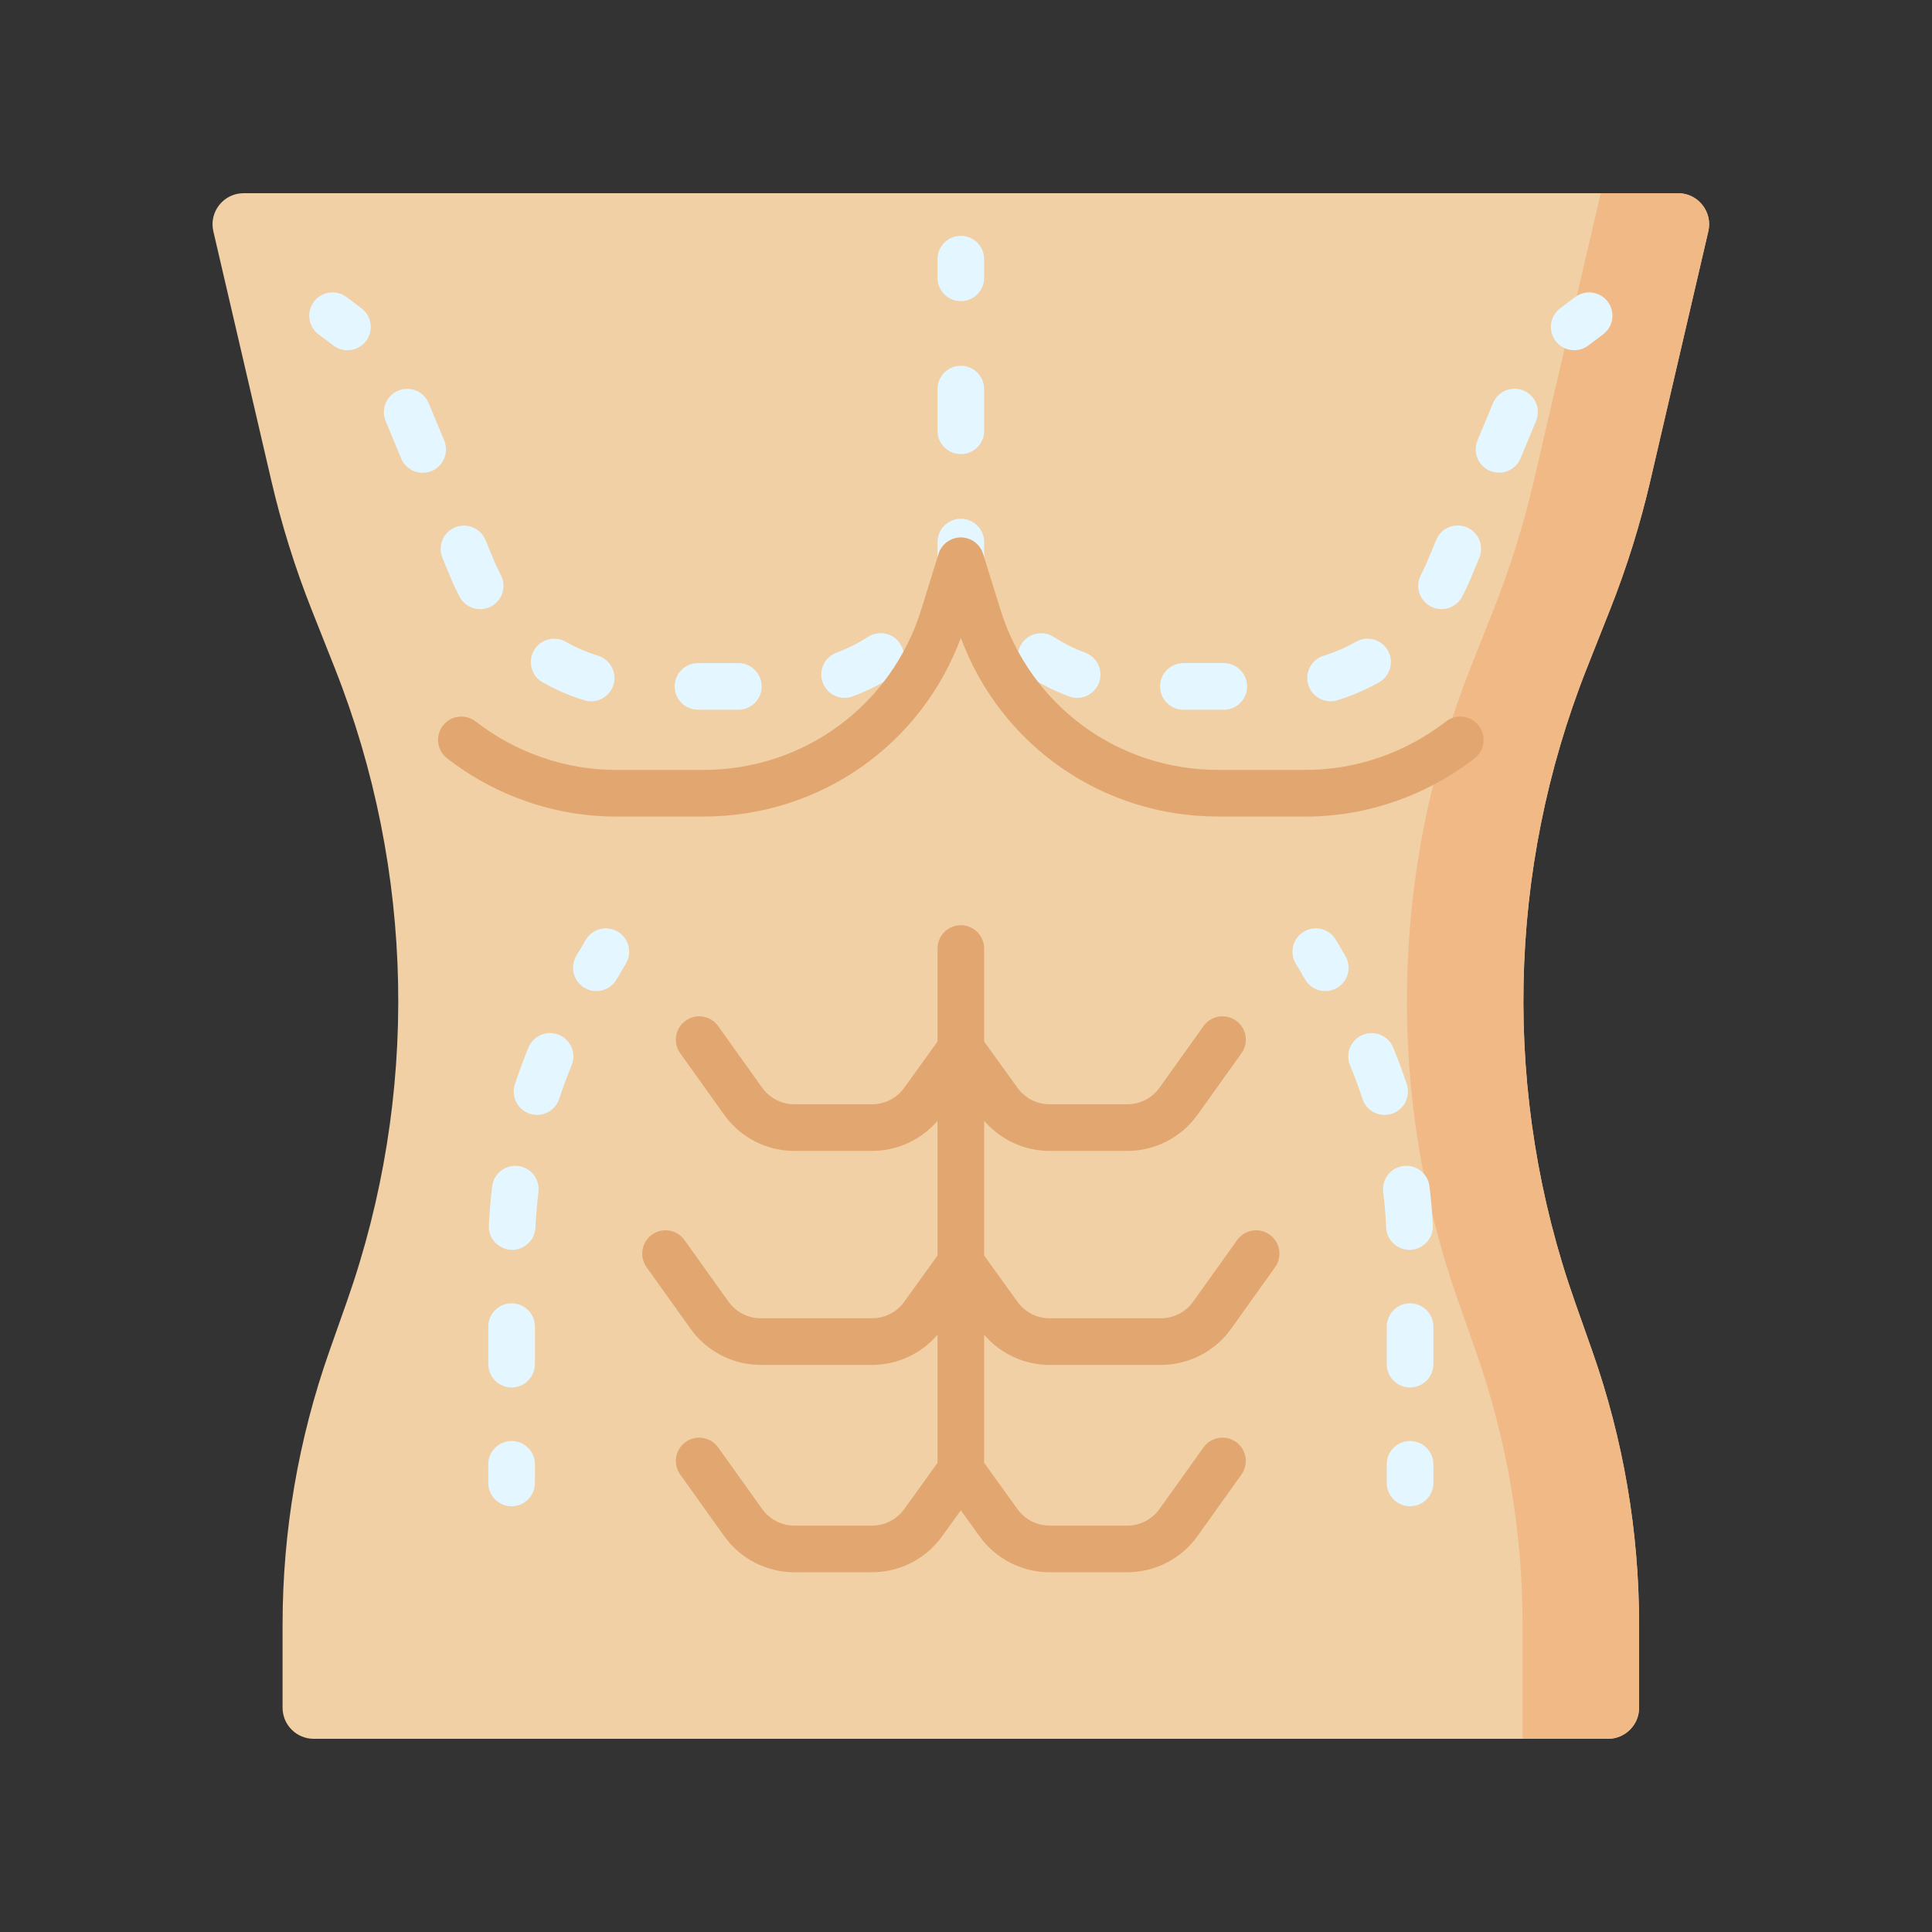
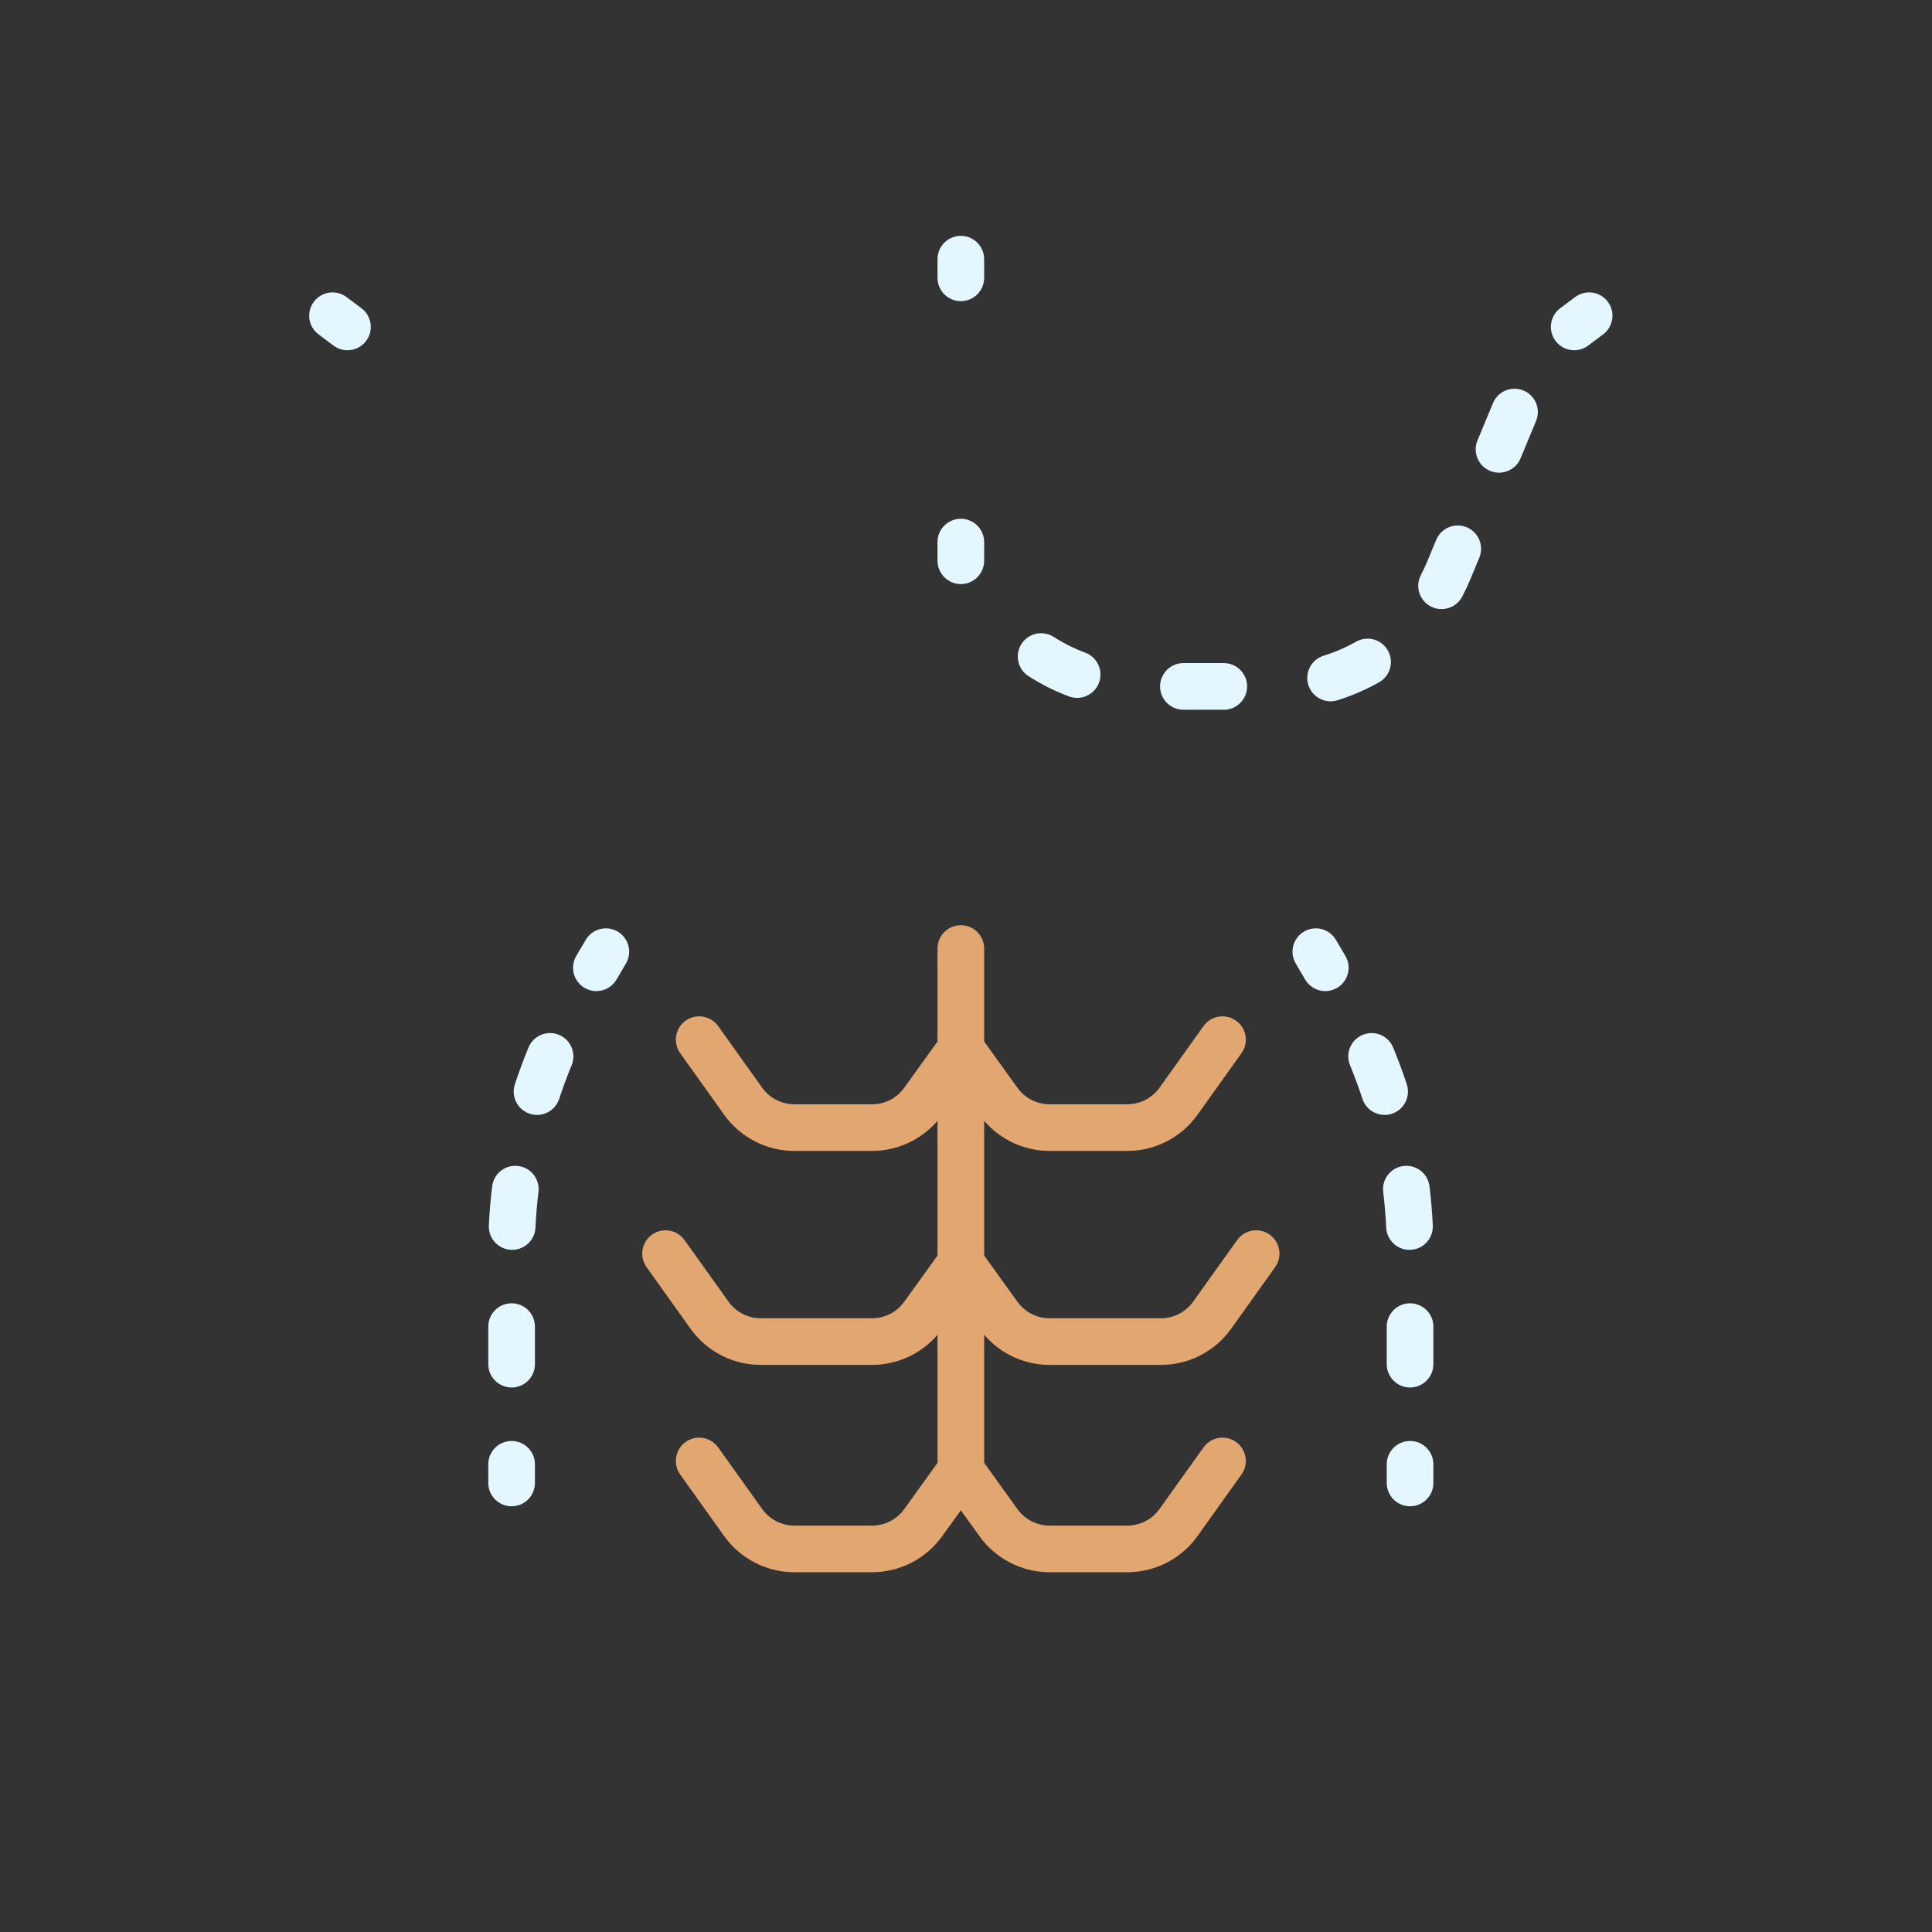
<svg xmlns="http://www.w3.org/2000/svg" width="100" height="100" viewBox="0 0 100 100" fill="none">
  <rect x="0" y="0" width="100" height="100" fill="#333333" stroke="none" />
-   <path d="M88.422 11.974L85.416 24.901C84.89 27.162 84.197 29.382 83.341 31.541L82.142 34.568C77.981 45.068 77.758 56.718 81.512 67.37L82.419 69.943C84.02 74.487 84.839 79.27 84.839 84.088V88.39C84.839 89.279 84.118 90 83.229 90H16.236C15.347 90 14.626 89.279 14.626 88.39V84.088C14.626 79.27 15.444 74.487 17.046 69.943L17.953 67.37C21.707 56.718 21.483 45.068 17.323 34.568L16.123 31.541C15.268 29.382 14.575 27.162 14.049 24.901L11.043 11.974C10.808 10.965 11.574 10 12.61 10H86.854C87.891 10 88.657 10.965 88.422 11.974Z" fill="#F1D0A5" />
-   <path d="M83.341 31.541C84.196 29.382 84.89 27.162 85.416 24.901L88.422 11.974C88.657 10.965 87.891 10 86.854 10H82.853L79.388 24.901C78.862 27.162 78.168 29.382 77.313 31.541L76.113 34.568C71.953 45.068 71.729 56.718 75.484 67.37L76.391 69.943C77.992 74.487 78.81 79.27 78.81 84.088V90H83.229C84.118 90 84.839 89.279 84.839 88.39V84.088C84.839 79.27 84.02 74.487 82.419 69.943L81.512 67.37C77.758 56.718 77.981 45.068 82.142 34.568L83.341 31.541Z" fill="#F1B986" />
  <path d="M30.868 51.299C30.66 51.299 30.449 51.245 30.257 51.132C29.682 50.794 29.491 50.054 29.828 49.48L30.318 48.647C30.656 48.072 31.396 47.881 31.971 48.218C32.545 48.556 32.737 49.296 32.399 49.871L31.91 50.704C31.685 51.086 31.282 51.299 30.868 51.299Z" fill="#E4F6FF" />
  <path d="M26.48 71.816C25.814 71.816 25.273 71.275 25.273 70.608V68.665C25.273 67.999 25.814 67.458 26.48 67.458C27.147 67.458 27.688 67.999 27.688 68.665V70.608C27.688 71.275 27.147 71.816 26.48 71.816ZM26.51 64.692C26.491 64.692 26.472 64.692 26.453 64.691C25.787 64.659 25.272 64.094 25.303 63.428C25.335 62.754 25.393 62.073 25.474 61.404C25.554 60.742 26.157 60.271 26.818 60.351C27.48 60.431 27.951 61.033 27.871 61.695C27.797 62.305 27.744 62.927 27.715 63.542C27.685 64.189 27.151 64.692 26.51 64.692ZM27.797 57.708C27.672 57.708 27.545 57.688 27.42 57.647C26.787 57.439 26.442 56.757 26.65 56.123C26.861 55.482 27.098 54.842 27.355 54.218C27.609 53.602 28.315 53.308 28.932 53.563C29.548 53.817 29.841 54.523 29.587 55.139C29.353 55.708 29.136 56.293 28.944 56.878C28.777 57.386 28.305 57.708 27.797 57.708Z" fill="#E4F6FF" />
  <path d="M26.48 77.965C25.814 77.965 25.273 77.424 25.273 76.757V75.792C25.273 75.125 25.814 74.585 26.48 74.585C27.147 74.585 27.688 75.125 27.688 75.792V76.757C27.688 77.424 27.147 77.965 26.48 77.965Z" fill="#E4F6FF" />
  <path d="M68.597 51.299C68.183 51.299 67.78 51.086 67.555 50.703L67.066 49.871C66.728 49.296 66.92 48.556 67.494 48.218C68.069 47.88 68.809 48.072 69.147 48.647L69.637 49.479C69.975 50.054 69.783 50.794 69.208 51.132C69.016 51.245 68.805 51.299 68.597 51.299Z" fill="#E4F6FF" />
  <path d="M72.984 71.816C72.318 71.816 71.777 71.275 71.777 70.609V68.666C71.777 67.999 72.318 67.459 72.984 67.459C73.651 67.459 74.192 67.999 74.192 68.666V70.609C74.192 71.275 73.651 71.816 72.984 71.816ZM72.954 64.692C72.314 64.692 71.78 64.189 71.749 63.542C71.721 62.927 71.668 62.306 71.594 61.695C71.514 61.033 71.985 60.432 72.647 60.351C73.309 60.271 73.91 60.742 73.991 61.404C74.072 62.073 74.129 62.754 74.161 63.428C74.193 64.094 73.678 64.66 73.012 64.691C72.993 64.692 72.974 64.692 72.954 64.692ZM71.668 57.708C71.16 57.708 70.688 57.386 70.521 56.878C70.329 56.293 70.112 55.708 69.878 55.139C69.623 54.523 69.917 53.817 70.533 53.563C71.15 53.308 71.856 53.602 72.11 54.218C72.367 54.842 72.604 55.483 72.815 56.123C73.023 56.757 72.678 57.439 72.045 57.647C71.92 57.689 71.793 57.708 71.668 57.708Z" fill="#E4F6FF" />
  <path d="M72.984 77.965C72.318 77.965 71.777 77.424 71.777 76.757V75.792C71.777 75.125 72.318 74.585 72.984 74.585C73.651 74.585 74.192 75.125 74.192 75.792V76.757C74.192 77.424 73.651 77.965 72.984 77.965Z" fill="#E4F6FF" />
  <path d="M49.732 30.232C49.066 30.232 48.525 29.691 48.525 29.024V28.058C48.525 27.392 49.066 26.851 49.732 26.851C50.399 26.851 50.94 27.392 50.94 28.058V29.024C50.94 29.691 50.399 30.232 49.732 30.232Z" fill="#E4F6FF" />
-   <path d="M49.732 23.506C49.066 23.506 48.525 22.966 48.525 22.299V20.14C48.525 19.473 49.066 18.932 49.732 18.932C50.399 18.932 50.94 19.473 50.94 20.14V22.299C50.94 22.966 50.399 23.506 49.732 23.506Z" fill="#E4F6FF" />
  <path d="M49.732 15.588C49.066 15.588 48.525 15.047 48.525 14.38V13.415C48.525 12.748 49.066 12.207 49.732 12.207C50.399 12.207 50.94 12.748 50.94 13.415V14.38C50.94 15.047 50.399 15.588 49.732 15.588Z" fill="#E4F6FF" />
  <path d="M81.481 18.128C81.114 18.128 80.751 17.962 80.514 17.645C80.114 17.112 80.222 16.355 80.756 15.955L81.528 15.376C82.062 14.976 82.819 15.084 83.219 15.617C83.619 16.151 83.51 16.907 82.977 17.307L82.204 17.887C81.987 18.05 81.733 18.128 81.481 18.128Z" fill="#E4F6FF" />
  <path d="M63.343 36.736H61.253C60.586 36.736 60.045 36.195 60.045 35.528C60.045 34.862 60.586 34.321 61.253 34.321H63.343C64.009 34.321 64.55 34.862 64.55 35.528C64.55 36.195 64.009 36.736 63.343 36.736ZM68.871 36.299C68.356 36.299 67.879 35.967 67.718 35.449C67.521 34.812 67.877 34.136 68.514 33.938C69.096 33.758 69.661 33.514 70.192 33.214C70.772 32.885 71.509 33.09 71.837 33.67C72.165 34.25 71.961 34.987 71.381 35.315C70.7 35.7 69.976 36.013 69.229 36.245C69.11 36.282 68.99 36.299 68.871 36.299ZM55.753 36.122C55.613 36.122 55.47 36.098 55.331 36.046C54.599 35.773 53.893 35.42 53.235 34.998C52.674 34.637 52.511 33.89 52.872 33.329C53.232 32.768 53.979 32.606 54.54 32.966C55.053 33.295 55.603 33.57 56.175 33.783C56.8 34.016 57.117 34.712 56.884 35.336C56.703 35.822 56.242 36.122 55.753 36.122ZM74.614 31.527C74.424 31.527 74.232 31.483 74.052 31.388C73.462 31.078 73.236 30.348 73.546 29.758C73.667 29.528 73.779 29.29 73.879 29.05L74.338 27.943C74.594 27.327 75.3 27.035 75.916 27.291C76.532 27.547 76.824 28.253 76.568 28.869L76.109 29.975C75.981 30.283 75.838 30.588 75.683 30.882C75.467 31.293 75.048 31.527 74.614 31.527ZM77.59 24.466C77.435 24.466 77.279 24.436 77.127 24.374C76.511 24.118 76.219 23.412 76.475 22.796L77.276 20.865C77.532 20.25 78.238 19.957 78.854 20.213C79.47 20.469 79.762 21.175 79.506 21.791L78.705 23.721C78.512 24.186 78.063 24.466 77.59 24.466Z" fill="#E4F6FF" />
-   <path d="M38.218 36.736H36.127C35.461 36.736 34.92 36.195 34.92 35.529C34.92 34.862 35.461 34.322 36.127 34.322H38.218C38.884 34.322 39.425 34.862 39.425 35.529C39.425 36.195 38.884 36.736 38.218 36.736ZM30.599 36.301C30.48 36.301 30.36 36.283 30.241 36.246C29.494 36.015 28.77 35.703 28.089 35.318C27.509 34.99 27.304 34.253 27.632 33.673C27.96 33.092 28.697 32.888 29.277 33.216C29.808 33.516 30.373 33.759 30.955 33.94C31.592 34.137 31.949 34.813 31.752 35.45C31.591 35.968 31.114 36.301 30.599 36.301ZM43.717 36.121C43.228 36.121 42.767 35.821 42.586 35.335C42.353 34.711 42.67 34.015 43.295 33.782C43.866 33.569 44.416 33.293 44.929 32.964C45.49 32.603 46.237 32.765 46.598 33.326C46.958 33.887 46.796 34.634 46.235 34.995C45.577 35.418 44.872 35.77 44.139 36.044C44 36.096 43.857 36.121 43.717 36.121ZM24.854 31.532C24.42 31.532 24.001 31.298 23.785 30.888C23.629 30.592 23.485 30.285 23.356 29.976L22.899 28.874C22.644 28.259 22.936 27.552 23.551 27.297C24.167 27.041 24.874 27.333 25.129 27.949L25.586 29.05C25.687 29.292 25.799 29.531 25.921 29.762C26.232 30.352 26.006 31.082 25.416 31.393C25.236 31.487 25.044 31.532 24.854 31.532ZM21.878 24.472C21.404 24.472 20.955 24.192 20.762 23.727L19.961 21.797C19.706 21.181 19.997 20.475 20.613 20.219C21.229 19.963 21.936 20.255 22.191 20.871L22.992 22.802C23.248 23.417 22.956 24.124 22.34 24.379C22.189 24.442 22.032 24.472 21.878 24.472Z" fill="#E4F6FF" />
  <path d="M17.984 18.128C17.732 18.128 17.478 18.05 17.261 17.887L16.488 17.308C15.954 16.908 15.846 16.151 16.246 15.618C16.646 15.084 17.403 14.976 17.936 15.376L18.709 15.955C19.243 16.355 19.351 17.112 18.951 17.645C18.713 17.962 18.351 18.128 17.984 18.128Z" fill="#E4F6FF" />
  <path d="M65.719 63.905C65.176 63.518 64.422 63.643 64.035 64.186L61.755 67.377C61.372 67.913 60.75 68.233 60.092 68.233H54.325C53.669 68.233 53.049 67.915 52.666 67.383L50.94 64.986V58.012C51.782 58.994 53.021 59.572 54.325 59.572H58.351C59.788 59.572 61.144 58.874 61.979 57.705L64.259 54.514C64.646 53.971 64.52 53.217 63.978 52.83C63.435 52.442 62.681 52.568 62.294 53.11L60.015 56.301C59.632 56.837 59.01 57.157 58.351 57.157H54.325C53.67 57.157 53.049 56.84 52.666 56.307L50.94 53.91V49.096C50.94 48.43 50.4 47.889 49.733 47.889C49.066 47.889 48.526 48.43 48.526 49.096V53.91L46.8 56.307C46.417 56.84 45.796 57.157 45.14 57.157H41.115C40.456 57.157 39.834 56.837 39.451 56.301L37.172 53.11C36.784 52.568 36.03 52.442 35.488 52.83C34.945 53.217 34.819 53.971 35.207 54.514L37.486 57.705C38.322 58.874 39.678 59.572 41.115 59.572H45.14C46.445 59.572 47.684 58.994 48.526 58.012V64.986L46.8 67.383C46.416 67.915 45.796 68.233 45.14 68.233H39.374C38.715 68.233 38.093 67.913 37.71 67.377L35.431 64.186C35.043 63.643 34.289 63.517 33.747 63.905C33.204 64.292 33.078 65.046 33.466 65.589L35.745 68.78C36.58 69.949 37.937 70.647 39.374 70.647H45.14C46.445 70.647 47.684 70.07 48.526 69.087V75.717L46.8 78.115C46.416 78.647 45.796 78.965 45.14 78.965H41.115C40.456 78.965 39.834 78.644 39.451 78.108L37.172 74.917C36.784 74.375 36.03 74.249 35.487 74.637C34.945 75.024 34.819 75.778 35.207 76.321L37.486 79.512C38.322 80.681 39.678 81.379 41.115 81.379H45.14C46.571 81.379 47.923 80.686 48.759 79.525L49.733 78.173L50.706 79.525C51.542 80.686 52.895 81.379 54.325 81.379H58.35C59.788 81.379 61.144 80.681 61.979 79.512L64.258 76.321C64.646 75.778 64.52 75.024 63.978 74.637C63.435 74.249 62.681 74.375 62.294 74.917L60.014 78.108C59.632 78.645 59.009 78.965 58.35 78.965H54.325C53.669 78.965 53.049 78.647 52.666 78.115L50.94 75.717V69.088C51.782 70.07 53.021 70.648 54.325 70.648H60.092C61.529 70.648 62.885 69.95 63.72 68.78L66 65.589C66.387 65.046 66.261 64.293 65.719 63.905Z" fill="#E2A770" />
-   <path d="M76.538 37.556C76.129 37.029 75.371 36.934 74.844 37.343C72.763 38.959 70.192 39.85 67.604 39.85H63.051C57.853 39.85 53.325 36.515 51.782 31.551L50.885 28.666C50.728 28.161 50.261 27.817 49.733 27.817C49.204 27.817 48.737 28.161 48.58 28.666L47.683 31.551C46.14 36.515 41.612 39.85 36.414 39.85H31.861C29.273 39.85 26.702 38.959 24.621 37.343C24.095 36.934 23.336 37.029 22.927 37.556C22.518 38.082 22.613 38.841 23.14 39.25C25.642 41.194 28.739 42.264 31.861 42.264H36.414C42.409 42.264 47.666 38.581 49.733 33.019C51.8 38.581 57.056 42.264 63.051 42.264H67.605C70.726 42.264 73.823 41.194 76.326 39.25C76.852 38.841 76.947 38.082 76.538 37.556Z" fill="#E2A770" />
</svg>